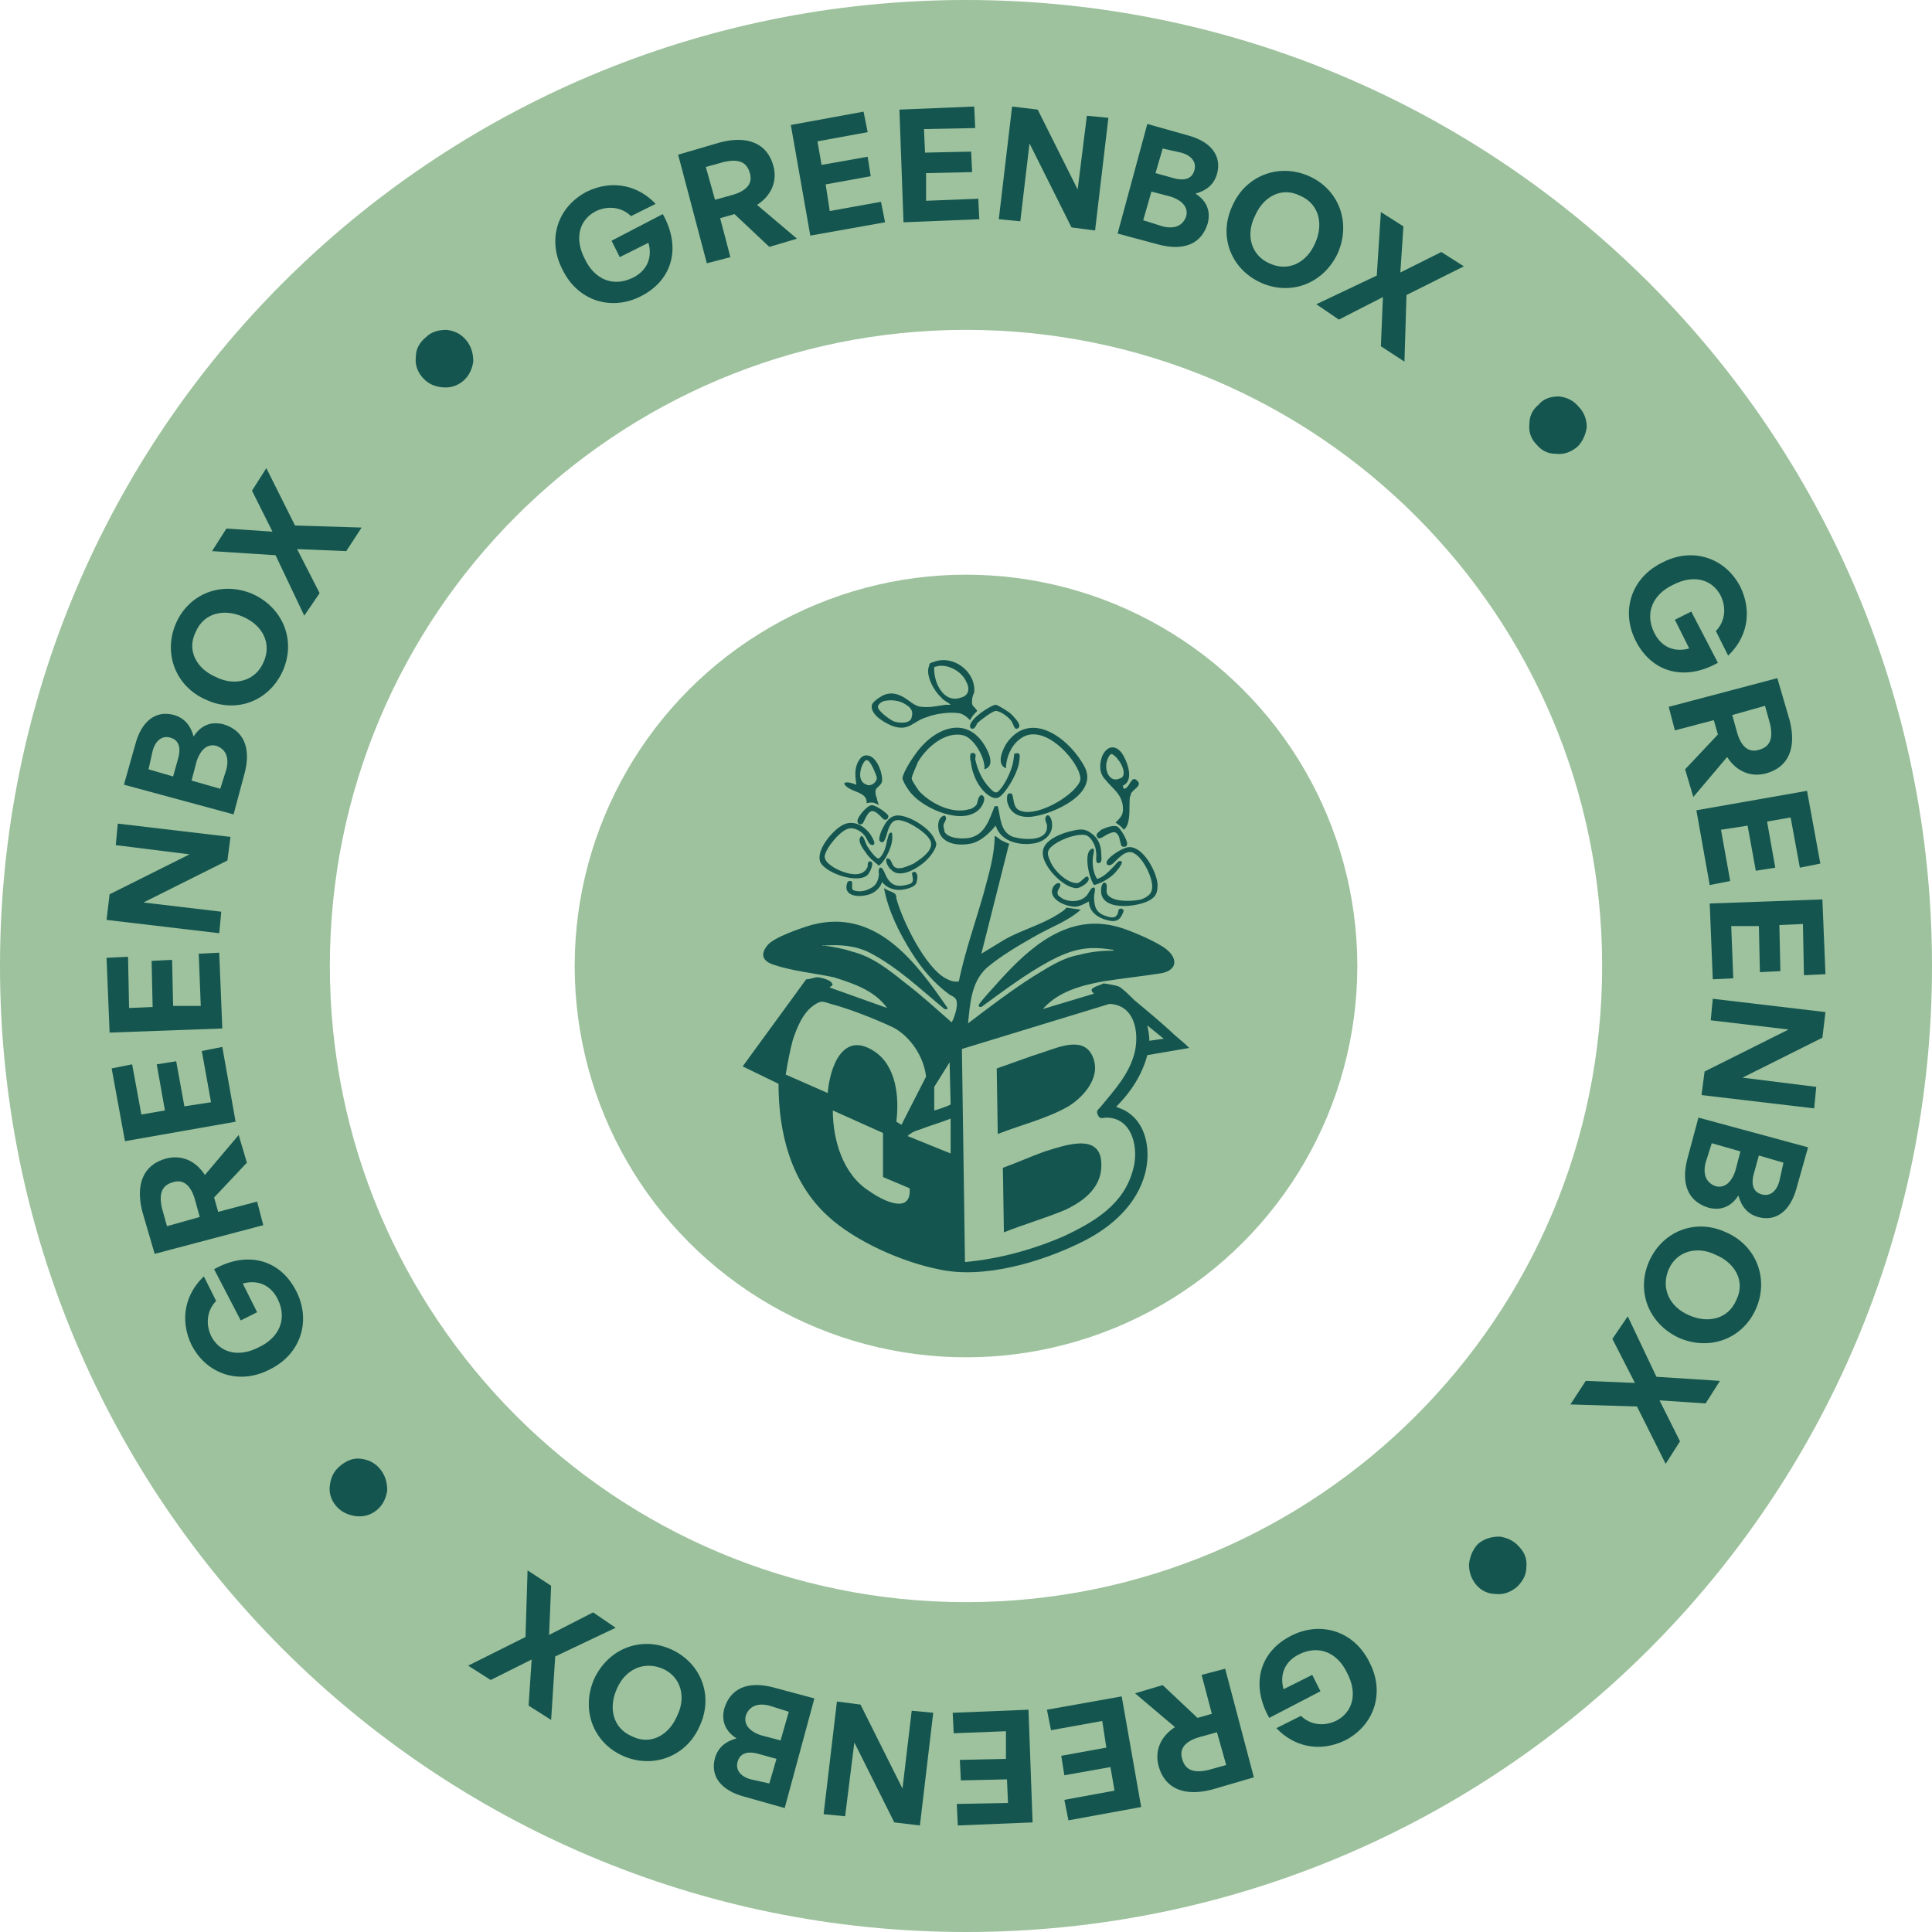
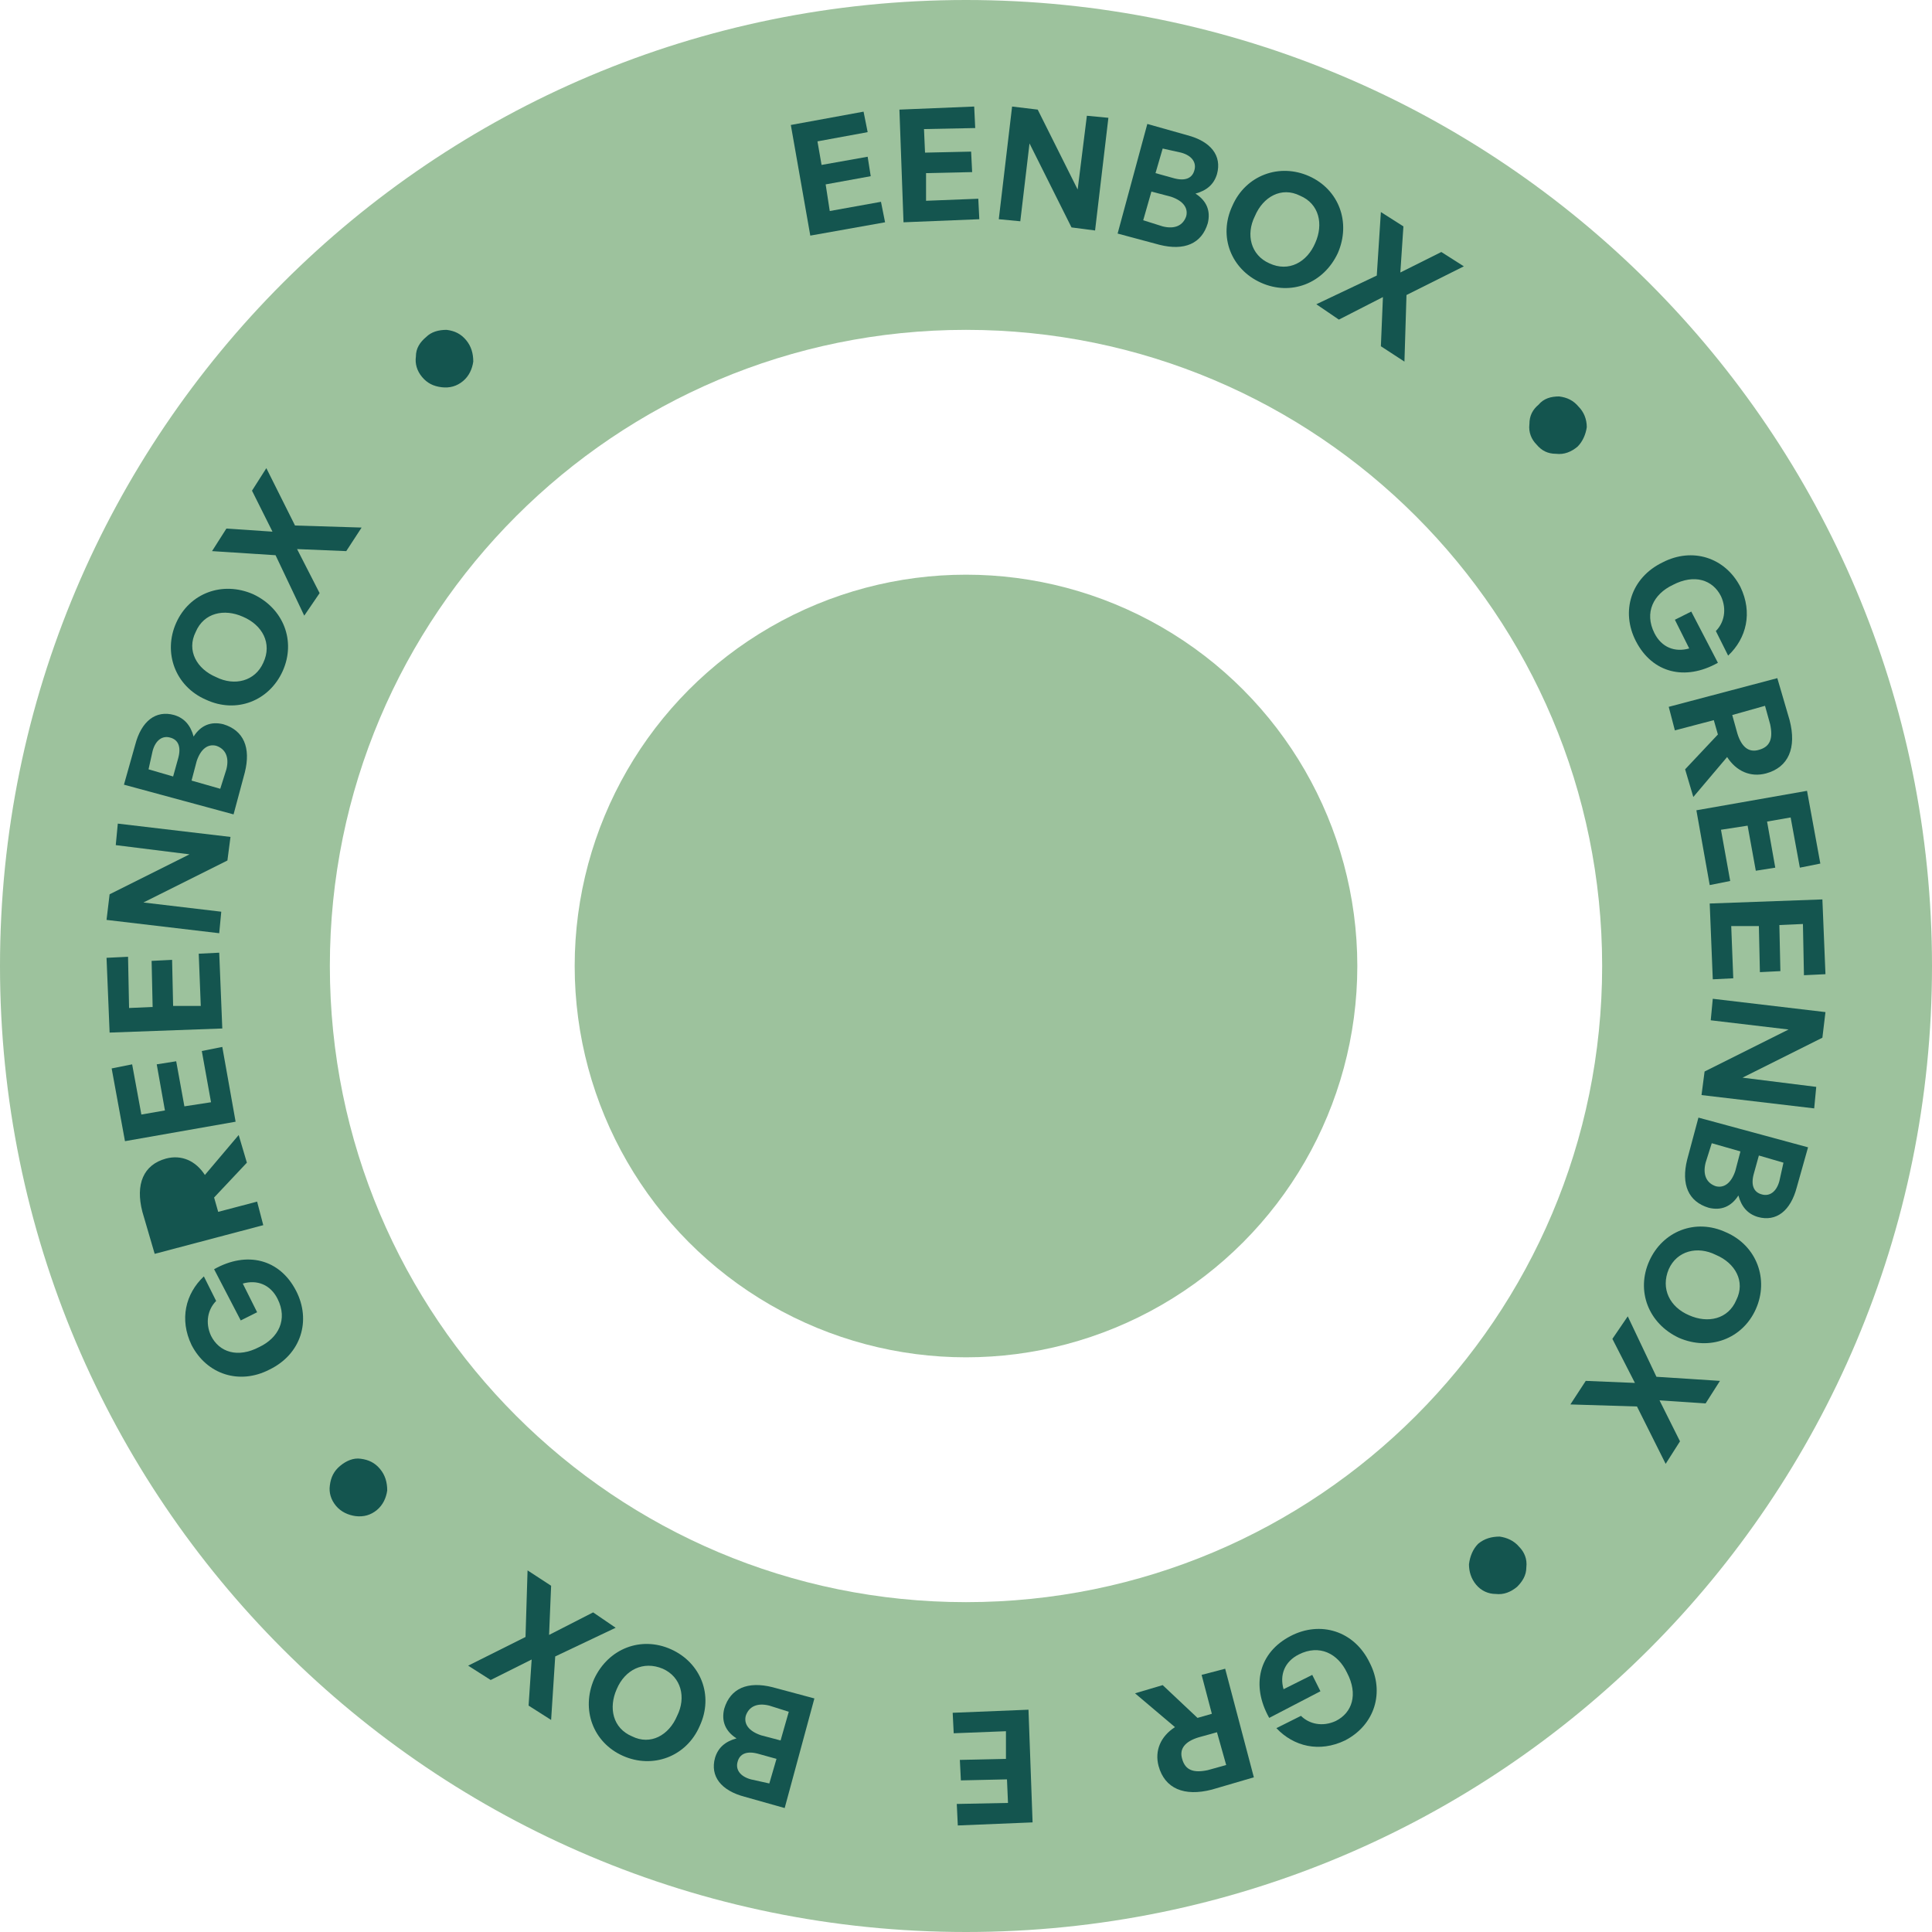
<svg xmlns="http://www.w3.org/2000/svg" xml:space="preserve" width="200px" height="200px" version="1.1" style="shape-rendering:geometricPrecision; text-rendering:geometricPrecision; image-rendering:optimizeQuality; fill-rule:evenodd; clip-rule:evenodd" viewBox="0 0 1886 1886">
  <defs>
    <style type="text/css">
   
    .fil0 {fill:#9DC29D}
    .fil1 {fill:#9DC29D}
    .fil2 {fill:#14554F;fill-rule:nonzero}
   
  </style>
  </defs>
  <g id="Capa_x0020_1">
    <g id="_1724350174304">
      <path class="fil0" d="M943 0c521,0 943,422 943,943 0,521 -422,943 -943,943 -521,0 -943,-422 -943,-943 0,-521 422,-943 943,-943zm0 322c343,0 621,278 621,621 0,343 -278,621 -621,621 -343,0 -621,-278 -621,-621 0,-343 278,-621 621,-621z" />
      <circle class="fil1" cx="943" cy="943" r="382" />
-       <path class="fil2" d="M985 824l-27 107 23 -14c16,-9 35,-14 51,-24 3,-2 7,-4 9,-7l14 2c-12,11 -29,17 -43,25 -16,9 -35,20 -49,32 -15,14 -16,35 -18,54 21,-16 42,-32 64,-46 15,-9 28,-18 45,-21 11,-3 22,-4 33,-4 0,-1 -1,-1 -2,-1 -24,-4 -39,0 -60,11 -24,13 -45,29 -67,45 -3,0 -3,-1 -2,-3 6,-8 14,-16 20,-23 30,-33 67,-66 116,-52 11,3 39,15 47,22 11,9 10,20 -5,23 -19,3 -38,5 -57,8 -22,4 -44,10 -59,27l50 -15 -2 -2c-1,-2 0,-3 2,-4 1,-1 8,-3 9,-4 2,0 13,2 15,3 3,1 12,10 15,13 12,10 24,20 35,30 6,6 13,11 19,17l-41 7c-5,19 -16,36 -30,50 0,1 0,1 1,1 5,2 8,3 13,7 16,13 19,37 14,57 -8,31 -33,53 -61,67 -40,20 -97,37 -141,27 -35,-7 -81,-27 -108,-52 -36,-33 -48,-81 -48,-129l-35 -17 62 -85c4,0 8,-2 11,-2 3,0 14,3 14,6 1,0 1,2 0,2 0,1 -2,1 -2,2l56 20c-12,-17 -33,-24 -52,-30 -19,-4 -40,-6 -58,-12 -10,-3 -15,-9 -7,-19 6,-8 33,-17 43,-20 63,-17 102,36 133,81 0,2 -2,1 -3,1 -23,-19 -46,-41 -73,-55 -14,-7 -29,-8 -44,-7 -1,0 -2,-1 -2,0 10,1 20,3 29,6 20,5 36,18 51,30 16,12 31,26 46,39 3,-5 8,-20 3,-24 -1,-1 -3,-2 -5,-3 -15,-11 -27,-25 -37,-41 -12,-19 -23,-41 -27,-63 0,0 5,3 6,3 2,1 5,2 5,3 1,1 1,3 1,4 6,22 28,67 48,78 4,2 8,4 13,3 6,-29 16,-57 24,-85 5,-19 11,-38 11,-57 3,1 5,4 8,5 2,1 4,2 7,3l-1 0zm-105 274l24 -47c-2,-19 -15,-39 -32,-48 -17,-8 -42,-18 -61,-23 -7,-2 -9,-4 -16,1 -11,7 -17,22 -21,34 -3,11 -5,22 -7,34l41 18c2,-24 14,-61 45,-41 22,14 25,45 22,69l5 3 0 0zm62 134c33,-3 66,-12 96,-25 30,-14 59,-31 68,-65 6,-20 0,-51 -26,-51 -3,0 -6,2 -8,-2 -2,-4 -1,-5 2,-8 14,-17 29,-33 34,-55 4,-20 -1,-45 -25,-46l-144 44 3 208 0 0zm194 -218l-16 -13c1,5 2,10 2,15l14 -2zm-224 70c1,0 16,-5 16,-6l-1 -41 -15 24 0 23zm-50 22l-49 -22c0,29 10,63 36,79 11,8 41,24 39,-3l-26 -11 0 -43 0 0zm66 20l0 -34c-10,4 -21,7 -31,11 -4,1 -8,3 -11,6l42 17 0 0zm0 -438c-3,-3 -7,-4 -9,-7 -7,-6 -16,-22 -12,-31 0,-3 2,-3 5,-4 19,-7 41,10 39,30 -1,2 -2,5 -2,7 -1,7 2,6 5,11 -3,3 -5,5 -7,9 -4,-4 -8,-7 -13,-7 -8,-1 -22,1 -29,4 -14,4 -17,14 -33,9 -8,-3 -22,-11 -21,-20 0,-4 10,-10 13,-11 6,-2 11,-1 17,2 6,3 12,10 19,10 7,1 16,-1 23,-2 2,0 3,0 5,0l0 0zm-11 -38c-1,0 -4,1 -5,1 -1,15 9,36 26,30 8,-2 9,-9 5,-16 -4,-9 -16,-16 -26,-15zm-52 34c-3,0 -8,3 -8,6 0,4 11,12 15,14 5,2 17,3 18,-4 2,-7 -2,-10 -7,-13 -5,-3 -12,-4 -18,-3l0 0zm96 67c1,-11 -10,-30 -20,-33 -18,-5 -37,12 -45,26 -1,3 -6,13 -6,16 0,2 5,9 7,12 11,12 32,23 49,18 2,0 5,-2 7,-4 2,-3 1,-8 5,-10 6,2 1,11 -2,14 -16,16 -53,0 -66,-15 -3,-3 -8,-11 -9,-15 0,-5 9,-19 12,-23 17,-25 50,-41 69,-8 4,7 9,19 -1,22zm21 -1c-10,-4 -3,-19 1,-25 24,-33 62,-3 76,24 13,26 -30,45 -50,48 -12,2 -24,-2 -26,-16 0,-4 0,-8 5,-6 2,6 1,13 7,16 15,7 45,-10 55,-22 5,-6 6,-8 3,-16 -8,-19 -38,-48 -58,-31 -8,6 -13,18 -13,28l0 0zm114 17l1 3c6,0 7,-14 13,-8 6,5 -5,9 -6,13 0,1 -1,3 -1,3 -1,8 1,23 -4,30 0,0 -1,1 -2,2 -2,-3 -5,-5 -8,-7 6,-6 8,-8 7,-17 -2,-12 -10,-16 -17,-25 -6,-6 -6,-15 -3,-23 4,-9 12,-12 19,-3 5,7 13,27 1,32l0 0zm-11 -31c-3,1 -5,8 -5,10 -1,8 4,18 13,14 8,-2 2,-15 -2,-19 -1,-2 -5,-5 -6,-5l0 0zm-111 51c3,11 2,25 15,30 11,3 35,5 33,-12 -1,-3 -3,-6 0,-9 3,-1 5,5 5,8 1,10 -7,17 -16,19 -15,3 -34,-1 -39,-17 -6,7 -13,14 -22,17 -12,3 -28,2 -33,-10 -2,-6 -2,-15 5,-17l1 1c2,3 -2,6 -2,9 0,2 1,4 1,6 4,7 18,7 24,6 16,-3 20,-19 25,-31l3 0 0 0zm88 69c4,4 -7,11 -11,11 -13,0 -34,-22 -33,-35 0,-12 19,-19 29,-21 8,-2 13,-2 19,3 6,4 9,12 9,19 0,2 1,8 -1,9 -6,3 -3,-7 -4,-10 0,-6 -5,-16 -11,-17 -10,-1 -25,5 -32,11 -5,4 -5,8 -2,14 3,9 17,23 27,22 4,-1 8,-8 10,-6l0 0zm40 -29c14,-1 27,24 28,36 0,8 -1,12 -8,16 -13,7 -50,11 -47,-12 0,-2 2,-7 4,-5 3,1 0,8 2,11 5,8 25,7 33,5 3,-1 9,-4 10,-8 4,-9 -8,-33 -17,-37 -4,-3 -10,0 -13,3 -2,1 -8,8 -9,8 -4,2 -6,-1 -4,-4 3,-5 16,-13 21,-13l0 0zm-255 27c-9,9 -40,-1 -46,-12 -5,-11 10,-29 19,-35 11,-8 23,-2 30,8 1,2 6,9 2,10 -4,0 -5,-5 -7,-8 -3,-5 -11,-10 -17,-8 -8,2 -22,19 -23,27 0,7 12,13 18,15 8,3 20,5 24,-5 0,-2 0,-6 3,-5 4,1 -1,11 -3,13zm29 -58c11,0 27,10 33,18 2,2 5,8 5,10 0,4 -5,11 -8,14 -7,8 -27,21 -36,11 -2,-1 -7,-9 -4,-11l1 0c3,1 3,4 5,7 4,6 15,0 20,-2 6,-4 17,-11 17,-19 0,-8 -16,-18 -23,-21 -10,-4 -15,-4 -19,7 -1,3 -2,8 -4,11 0,1 -3,2 -4,0 -2,-1 1,-10 3,-13 3,-6 7,-12 15,-12l-1 0zm-18 -10c-5,-3 -7,-3 -12,-2 1,-12 -17,-10 -22,-19 0,-1 1,0 1,-1 3,-1 8,1 11,2 -1,-7 -2,-14 1,-21 3,-6 6,-9 12,-7 8,3 13,18 12,25 -1,4 -6,6 -6,8 -1,1 0,7 1,8 0,2 1,4 2,7l0 0zm-12 -44c-3,0 -6,9 -6,11 -1,5 0,11 6,13 4,2 10,-2 10,-7 -1,-3 -6,-17 -10,-17zm103 -7c5,0 3,4 3,6 2,10 7,21 14,28 2,2 5,6 8,4 6,-5 12,-18 14,-25 1,-3 2,-10 2,-12 2,-1 4,-1 5,0 1,2 0,6 0,7 -1,10 -10,26 -17,33 -4,4 -7,4 -12,1 -10,-6 -17,-21 -18,-32 -1,-3 -2,-10 1,-10l0 0zm143 153c2,-2 4,-1 5,1 -3,9 -7,12 -17,9 -8,-2 -17,-8 -17,-18 -4,2 -7,4 -12,5 -9,1 -29,-7 -23,-19 2,-4 8,-6 7,-1 -1,3 -4,5 -2,9 1,1 5,4 6,4 7,3 17,2 22,-4 1,-1 4,-7 5,-7 5,-3 2,6 2,8 0,10 2,16 11,19 8,3 12,2 13,-6l0 0zm-231 -27c-2,7 -9,12 -16,13 -9,2 -22,0 -18,-12 0,-1 1,-2 3,-2 4,0 0,7 3,9 5,2 11,1 15,-1 7,-3 9,-7 10,-14 0,-2 -1,-5 1,-7 3,-1 5,7 7,10 4,7 10,9 18,7 5,-1 8,-2 7,-7 0,-2 -2,-5 1,-6 4,0 4,6 3,9 0,5 -7,7 -11,8 -9,2 -17,0 -23,-7zm130 -150c-1,-1 -2,-4 -3,-6 -2,-4 -11,-11 -16,-11 -3,0 -15,9 -18,12 -1,2 -3,7 -6,5 -4,-3 4,-11 7,-13 3,-3 14,-10 17,-10 2,0 13,7 15,9 2,2 9,9 8,12 0,2 -3,3 -4,2l0 0zm104 130c1,1 -2,6 -4,8 -5,7 -15,13 -23,15 -2,-3 -3,-6 -4,-9 -2,-6 -5,-22 1,-26 5,-3 2,6 2,7 -1,7 0,16 4,22 7,-2 12,-8 17,-13 2,-2 4,-6 7,-4l0 0zm-226 -28c2,-1 2,1 2,3 1,8 -6,24 -13,29 -5,-4 -10,-8 -13,-13 -3,-4 -9,-12 -4,-16 2,0 4,7 5,9 1,2 9,14 12,13 5,-4 7,-12 8,-18 1,-2 1,-6 3,-7l0 0zm226 13c-1,-1 -2,-8 -3,-10 -3,-5 -5,-4 -10,-2 -3,1 -9,7 -11,3 -2,-3 2,-5 4,-7 4,-2 12,-5 16,-3 3,2 11,15 9,18 0,2 -4,2 -5,1l0 0zm-244 -40c4,0 14,7 16,10 1,3 -2,5 -4,4 -1,0 -6,-7 -10,-8 -6,-2 -9,10 -11,12 -3,2 -5,0 -5,-3 1,-5 10,-15 14,-15l0 0zm123 321l-1 -64c15,-5 30,-11 46,-16 15,-5 38,-15 47,3 10,20 -7,40 -23,50 -21,12 -46,18 -69,27l0 0zm6 96l-1 -63c14,-5 27,-11 41,-16 17,-5 53,-19 55,10 2,24 -16,38 -35,47 -19,8 -40,14 -60,22l0 0z" />
-       <path class="fil2" d="M626 289c31,-16 39,-48 21,-80l-50 26 8 16 28 -14c4,14 -1,27 -15,34 -20,10 -38,1 -47,-18 -11,-21 -5,-39 11,-47 13,-6 26,-3 34,5l24 -12c-17,-18 -42,-24 -67,-12 -29,15 -39,47 -24,76 15,31 48,41 77,26z" />
-       <path id="_1" class="fil2" d="M713 251l-10 -38 14 -4 34 32 27 -8 -39 -33c14,-9 20,-23 16,-38 -6,-22 -25,-30 -52,-23l-41 12 28 106 23 -6zm-24 -88l18 -5c14,-3 22,0 25,11 3,10 -3,17 -16,21l-18 5 -9 -32z" />
      <polygon id="_2" class="fil2" points="860,197 810,206 806,180 850,172 847,153 802,161 798,138 847,129 843,109 772,122 791,230 864,217 " />
      <polygon id="_3" class="fil2" points="955,194 904,196 904,169 949,168 948,148 903,149 902,126 952,125 951,104 878,107 882,217 956,214 " />
      <polygon id="_4" class="fil2" points="1046,222 1069,225 1082,115 1061,113 1052,185 1013,107 988,104 975,214 996,216 1005,140 " />
      <path id="_5" class="fil2" d="M1179 218c3,-12 -1,-22 -12,-29 11,-3 18,-9 21,-19 5,-18 -6,-32 -29,-38l-39 -11 -29 107 41 11c24,6 41,-1 47,-21zm-26 -69c11,3 15,10 13,17 -2,8 -9,11 -20,8l-18 -5 7 -24 18 4zm-10 43c12,4 17,11 15,19 -3,9 -11,13 -23,10l-19 -6 8 -28 19 5z" />
      <path id="_6" class="fil2" d="M1231 276c29,13 61,1 75,-29 13,-30 1,-62 -28,-75 -29,-13 -62,-1 -75,29 -14,30 -1,62 28,75zm8 -19c-18,-8 -23,-28 -14,-46 8,-19 26,-29 44,-20 19,8 23,28 15,46 -8,19 -26,29 -45,20z" />
      <polygon id="_7" class="fil2" points="1307,312 1350,290 1348,338 1371,353 1373,288 1429,260 1407,246 1367,266 1370,221 1348,207 1344,269 1285,297 " />
      <path class="fil2" d="M1597 626c16,31 48,39 80,21l-26 -50 -16 8 14 28c-14,4 -27,-1 -34,-15 -10,-20 -1,-38 18,-47 21,-11 39,-5 47,11 6,13 3,26 -5,34l12 24c18,-17 24,-42 12,-67 -15,-29 -47,-39 -76,-24 -31,15 -41,48 -26,77z" />
      <path id="_1_0" class="fil2" d="M1635 713l38 -10 4 14 -32 34 8 27 33 -39c9,14 23,20 38,16 22,-6 30,-25 23,-52l-12 -41 -106 28 6 23zm88 -24l5 18c3,14 0,22 -11,25 -10,3 -17,-3 -21,-16l-5 -18 32 -9z" />
      <polygon id="_2_1" class="fil2" points="1689,860 1680,810 1706,806 1714,850 1733,847 1725,802 1748,798 1757,847 1777,843 1764,772 1656,791 1669,864 " />
      <polygon id="_3_2" class="fil2" points="1692,955 1690,904 1717,904 1718,949 1738,948 1737,903 1760,902 1761,952 1782,951 1779,878 1669,882 1672,956 " />
      <polygon id="_4_3" class="fil2" points="1664,1046 1661,1069 1771,1082 1773,1061 1701,1052 1779,1013 1782,988 1672,975 1670,996 1746,1005 " />
      <path id="_5_4" class="fil2" d="M1668 1179c12,3 22,-1 29,-12 3,11 9,18 19,21 18,5 32,-6 38,-29l11 -39 -107 -29 -11 41c-6,24 1,41 21,47zm69 -26c-3,11 -10,15 -17,13 -8,-2 -11,-9 -8,-20l5 -18 24 7 -4 18zm-43 -10c-4,12 -11,17 -19,15 -9,-3 -13,-11 -10,-23l6 -19 28 8 -5 19z" />
      <path id="_6_5" class="fil2" d="M1610 1231c-13,29 -1,61 29,75 30,13 62,1 75,-28 13,-29 1,-62 -29,-75 -30,-14 -62,-1 -75,28zm19 8c8,-18 28,-23 46,-14 19,8 29,26 20,44 -8,19 -28,23 -46,15 -19,-8 -28,-26 -20,-45z" />
      <polygon id="_7_6" class="fil2" points="1574,1307 1596,1350 1548,1348 1533,1371 1598,1373 1626,1429 1640,1407 1620,1367 1665,1370 1679,1348 1617,1344 1589,1285 " />
      <path class="fil2" d="M1260 1597c-31,16 -39,48 -21,80l50 -26 -8 -16 -28 14c-4,-14 1,-27 15,-34 20,-10 38,-1 47,18 11,21 5,39 -11,47 -13,6 -26,3 -34,-5l-24 12c17,18 42,24 67,12 29,-15 39,-47 24,-76 -15,-31 -48,-41 -77,-26z" />
      <path id="_1_7" class="fil2" d="M1173 1635l10 38 -14 4 -34 -32 -27 8 39 33c-14,9 -20,23 -16,38 6,22 25,30 52,23l41 -12 -28 -106 -23 6zm24 88l-18 5c-14,3 -22,0 -25,-11 -3,-10 3,-17 16,-21l18 -5 9 32z" />
-       <polygon id="_2_8" class="fil2" points="1026,1689 1076,1680 1080,1706 1036,1714 1039,1733 1084,1725 1088,1748 1039,1757 1043,1777 1114,1764 1095,1656 1022,1669 " />
      <polygon id="_3_9" class="fil2" points="931,1692 982,1690 982,1717 937,1718 938,1738 983,1737 984,1760 934,1761 935,1782 1008,1779 1004,1669 930,1672 " />
-       <polygon id="_4_10" class="fil2" points="840,1664 817,1661 804,1771 825,1773 834,1701 873,1779 898,1782 911,1672 890,1670 881,1746 " />
      <path id="_5_11" class="fil2" d="M707 1668c-3,12 1,22 12,29 -11,3 -18,9 -21,19 -5,18 6,32 29,38l39 11 29 -107 -41 -11c-24,-6 -41,1 -47,21zm26 69c-11,-3 -15,-10 -13,-17 2,-8 9,-11 20,-8l18 5 -7 24 -18 -4zm10 -43c-12,-4 -17,-11 -15,-19 3,-9 11,-13 23,-10l19 6 -8 28 -19 -5z" />
      <path id="_6_12" class="fil2" d="M655 1610c-29,-13 -61,-1 -75,29 -13,30 -1,62 28,75 29,13 62,1 75,-29 14,-30 1,-62 -28,-75zm-8 19c18,8 23,28 14,46 -8,19 -26,29 -44,20 -19,-8 -23,-28 -15,-46 8,-19 26,-28 45,-20z" />
      <polygon id="_7_13" class="fil2" points="579,1574 536,1596 538,1548 515,1533 513,1598 457,1626 479,1640 519,1620 516,1665 538,1679 542,1617 601,1589 " />
      <path class="fil2" d="M289 1260c-16,-31 -48,-39 -80,-21l26 50 16 -8 -14 -28c14,-4 27,1 34,15 10,20 1,38 -18,47 -21,11 -39,5 -47,-11 -6,-13 -3,-26 5,-34l-12 -24c-18,17 -24,42 -12,67 15,29 47,39 76,24 31,-15 41,-48 26,-77z" />
-       <path id="_1_14" class="fil2" d="M251 1173l-38 10 -4 -14 32 -34 -8 -27 -33 39c-9,-14 -23,-20 -38,-16 -22,6 -30,25 -23,52l12 41 106 -28 -6 -23zm-88 24l-5 -18c-3,-14 0,-22 11,-25 10,-3 17,3 21,16l5 18 -32 9z" />
+       <path id="_1_14" class="fil2" d="M251 1173l-38 10 -4 -14 32 -34 -8 -27 -33 39c-9,-14 -23,-20 -38,-16 -22,6 -30,25 -23,52l12 41 106 -28 -6 -23zm-88 24l-5 -18l5 18 -32 9z" />
      <polygon id="_2_15" class="fil2" points="197,1026 206,1076 180,1080 172,1036 153,1039 161,1084 138,1088 129,1039 109,1043 122,1114 230,1095 217,1022 " />
      <polygon id="_3_16" class="fil2" points="194,931 196,982 169,982 168,937 148,938 149,983 126,984 125,934 104,935 107,1008 217,1004 214,930 " />
      <polygon id="_4_17" class="fil2" points="222,840 225,817 115,804 113,825 185,834 107,873 104,898 214,911 216,890 140,881 " />
      <path id="_5_18" class="fil2" d="M218 707c-12,-3 -22,1 -29,12 -3,-11 -9,-18 -19,-21 -18,-5 -32,6 -38,29l-11 39 107 29 11 -41c6,-24 -1,-41 -21,-47zm-69 26c3,-11 10,-15 17,-13 8,2 11,9 8,20l-5 18 -24 -7 4 -18zm43 10c4,-12 11,-17 19,-15 9,3 13,11 10,23l-6 19 -28 -8 5 -19z" />
      <path id="_6_19" class="fil2" d="M276 655c13,-29 1,-61 -29,-75 -30,-13 -62,-1 -75,28 -13,29 -1,62 29,75 30,14 62,1 75,-28zm-19 -8c-8,18 -28,23 -46,14 -19,-8 -29,-26 -20,-44 8,-19 28,-23 46,-15 19,8 29,26 20,45z" />
      <polygon id="_7_20" class="fil2" points="312,579 290,536 338,538 353,515 288,513 260,457 246,479 266,519 221,516 207,538 269,542 297,601 " />
      <g>
        <path class="fil2" d="M1502 395c5,-6 12,-8 20,-8 8,1 14,4 19,10 5,5 8,12 8,20 -1,7 -4,14 -9,19 -6,5 -13,8 -21,7 -8,0 -14,-3 -19,-9 -5,-5 -8,-12 -7,-20 0,-8 3,-14 9,-19z" />
      </g>
      <g>
        <path class="fil2" d="M1483 1510c5,5 8,12 7,20 0,8 -4,14 -9,19 -6,5 -13,8 -21,7 -7,0 -14,-3 -19,-9 -5,-6 -7,-13 -7,-20 1,-8 4,-15 9,-20 6,-5 13,-7 21,-7 7,1 14,4 19,10z" />
      </g>
      <g>
        <path class="fil2" d="M368 1474c-6,5 -13,7 -21,6 -7,-1 -14,-4 -19,-10 -5,-6 -7,-13 -6,-20 1,-8 4,-14 10,-19 6,-5 13,-8 20,-7 8,1 14,4 19,10 5,6 7,13 7,21 -1,7 -4,14 -10,19z" />
      </g>
      <g>
        <path class="fil2" d="M412 368c-5,-6 -7,-13 -6,-20 0,-8 4,-14 10,-19 5,-5 12,-7 20,-7 8,1 14,4 19,10 5,6 7,13 7,21 -1,7 -4,14 -10,19 -6,5 -13,7 -21,6 -8,-1 -14,-4 -19,-10z" />
      </g>
    </g>
  </g>
</svg>